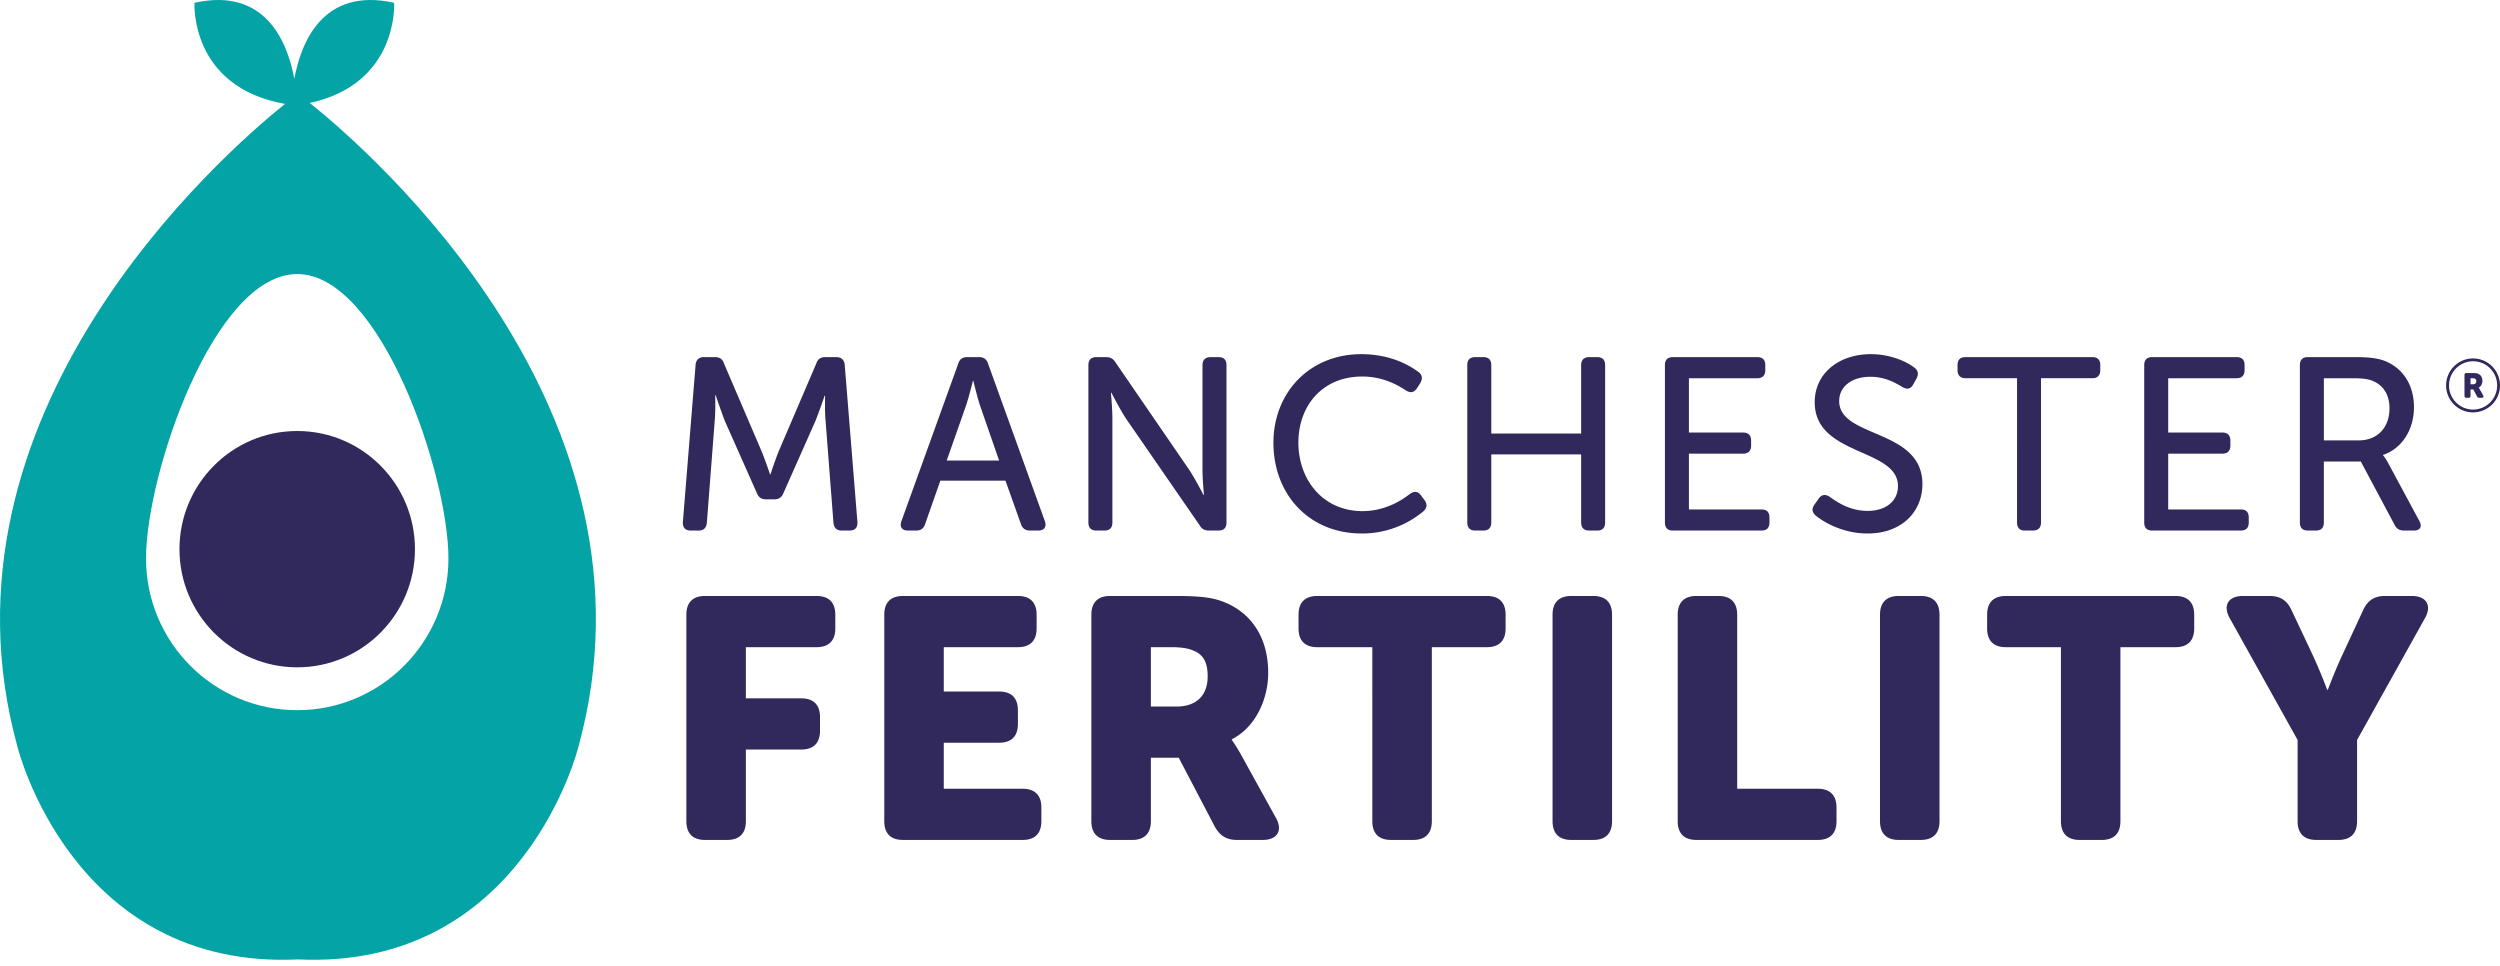
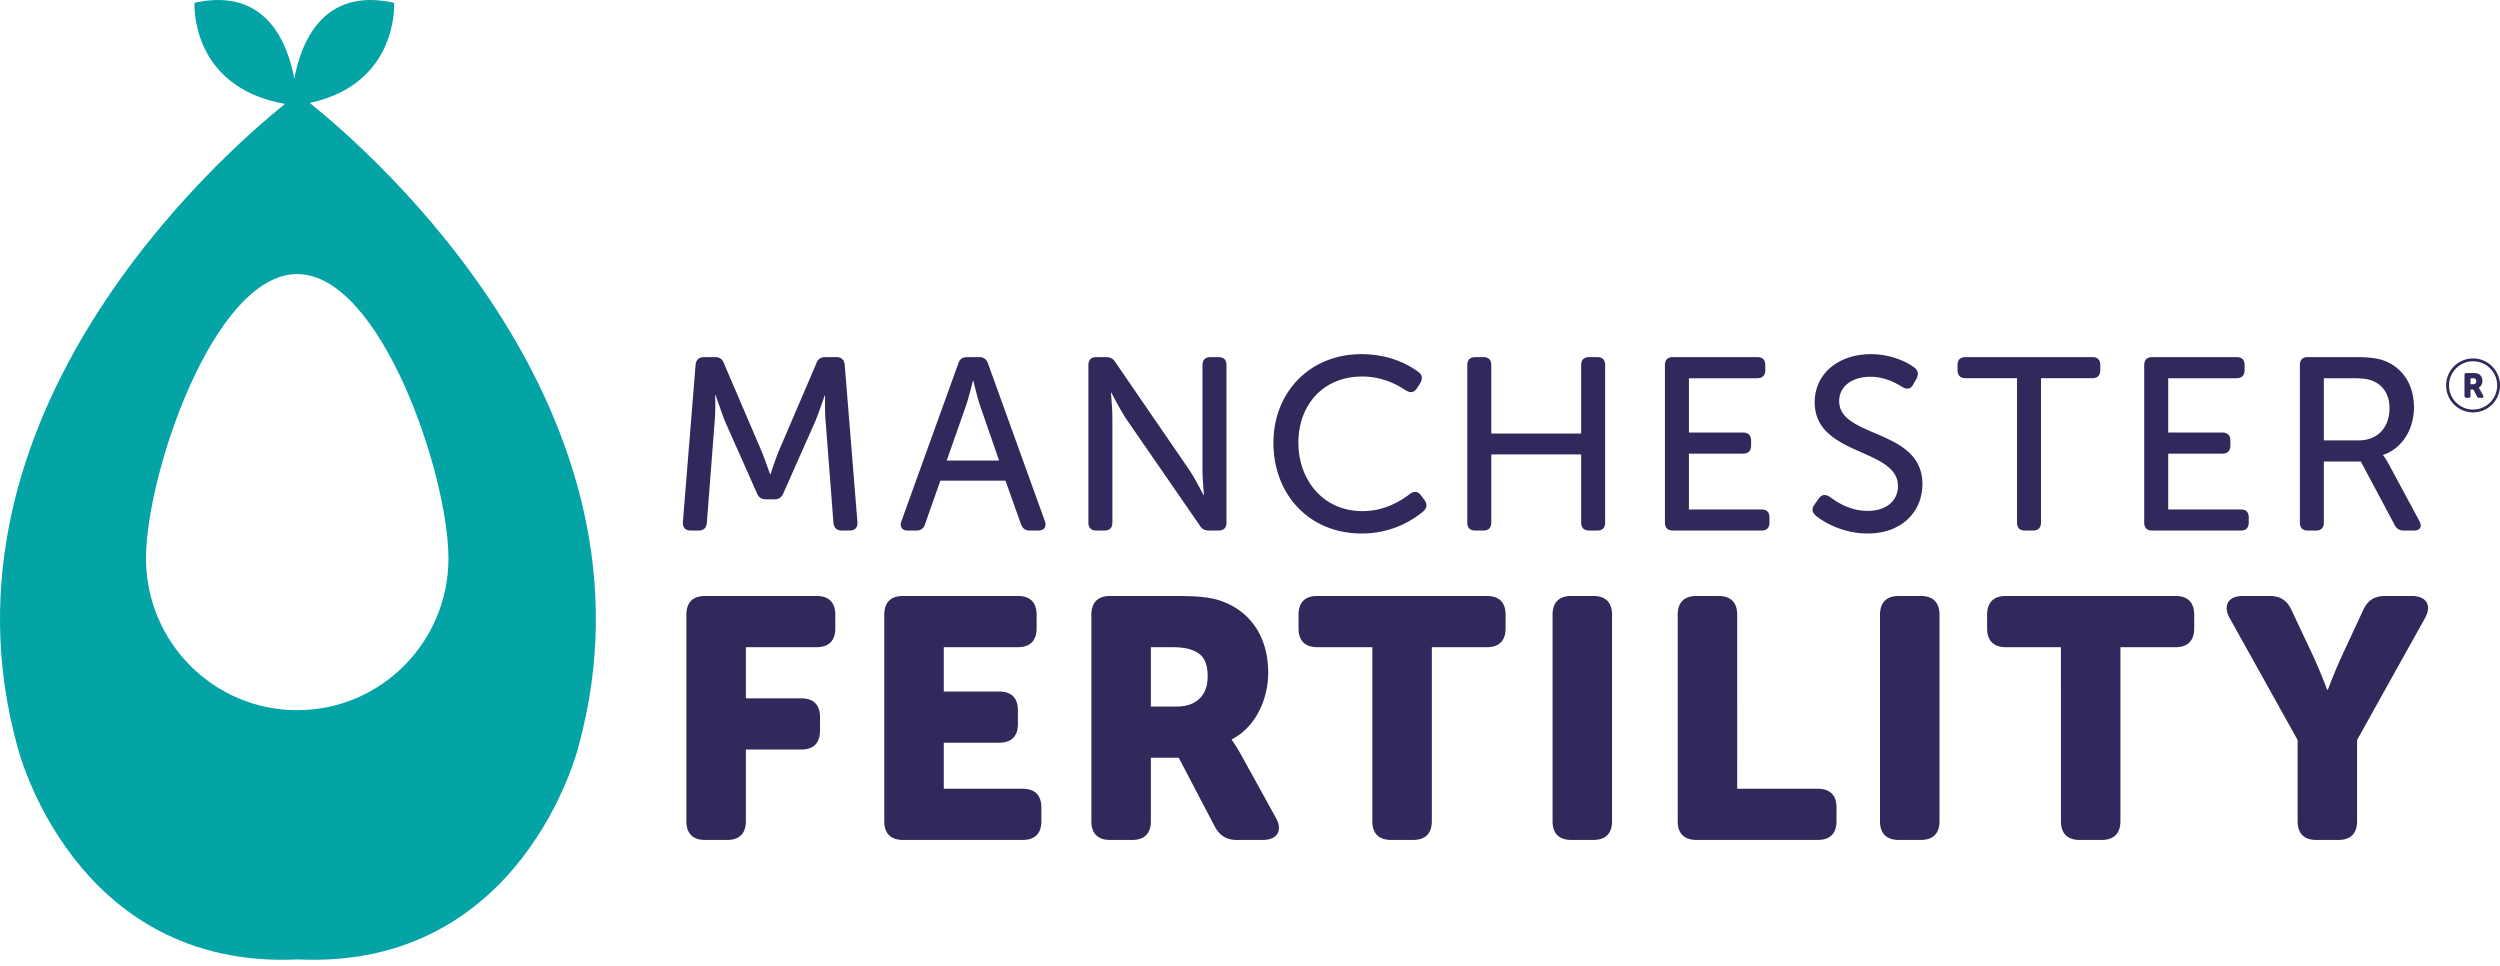
<svg xmlns="http://www.w3.org/2000/svg" viewBox="0 0 220 85">
  <g fill="none" fill-rule="evenodd">
-     <path d="M36.516 48.328c0 5.74-4.636 10.396-10.36 10.396-5.722 0-10.362-4.657-10.362-10.396 0-5.744 4.64-10.399 10.362-10.399 5.724 0 10.36 4.655 10.36 10.4" fill="#31285B" />
    <path d="M26.156 62.496c-7.35 0-13.307-5.982-13.307-13.355 0-7.374 5.957-25.023 13.307-25.023 7.348 0 13.307 17.649 13.307 25.023 0 7.373-5.96 13.355-13.307 13.355m1.102-53.438C35.12 7.364 34.683.246 34.683.246c-6.306-1.408-8.21 3.558-8.783 6.69-.576-3.132-2.481-8.098-8.785-6.69 0 0-.435 7.409 7.963 8.897-5.63 4.527-31.61 27.336-23.535 56.596 0 0 4.829 19.625 24.676 18.69 19.846.935 24.675-18.69 24.675-18.69 8.125-29.441-18.231-52.352-23.636-56.681" fill="#03A3A6" />
    <path d="M61.213 32.096c.043-.433.302-.67.733-.67h.969c.41 0 .667.172.797.562l3.297 7.696c.345.843.754 2.054.754 2.054h.043s.387-1.21.732-2.054l3.297-7.696c.128-.39.387-.562.797-.562h.969c.432 0 .69.237.734.67l1.12 13.858c.022.474-.216.734-.69.734h-.69c-.452 0-.688-.238-.731-.69l-.69-8.93c-.087-.93-.043-2.248-.043-2.248h-.044s-.474 1.405-.818 2.248l-2.801 6.312c-.152.39-.41.563-.818.563h-.712c-.41 0-.668-.173-.818-.563l-2.803-6.312c-.322-.823-.818-2.29-.818-2.29h-.042s.042 1.36-.044 2.29l-.69 8.93c-.043.452-.28.69-.71.69h-.711c-.474 0-.712-.26-.69-.734l1.12-13.858m26.71 8.431l-1.68-4.843c-.26-.778-.583-2.161-.583-2.161h-.044s-.343 1.383-.602 2.16l-1.703 4.844h4.612zm-3.598-8.52c.128-.41.387-.582.796-.582h1.034c.39 0 .67.173.798.583l4.998 13.859c.173.496-.064.822-.58.822h-.734c-.408 0-.669-.195-.799-.585l-1.355-3.805H82.75l-1.336 3.805c-.107.39-.387.585-.775.585h-.733c-.539 0-.754-.326-.582-.822l5-13.86zm11.455.132c0-.476.236-.713.71-.713h.819c.41 0 .647.13.863.476l6.484 9.447c.539.82 1.249 2.205 1.249 2.205h.044s-.129-1.36-.129-2.205v-9.21c0-.476.259-.713.711-.713h.69c.474 0 .711.237.711.713v13.835c0 .477-.237.715-.711.715h-.819c-.387 0-.645-.13-.839-.474l-6.51-9.43c-.537-.841-1.248-2.225-1.248-2.225h-.044s.13 1.363.13 2.226v9.188c0 .477-.237.715-.71.715h-.691c-.474 0-.71-.238-.71-.715V32.139m24.015-.973c2.608 0 4.29 1.015 5.043 1.58.344.257.365.604.13.993l-.28.432c-.259.39-.582.432-.991.173-.649-.433-1.983-1.21-3.814-1.21-3.533 0-5.624 2.594-5.624 5.815 0 3.244 2.133 6.03 5.645 6.03 2.004 0 3.469-.972 4.139-1.49.366-.282.71-.282.99.087l.322.431c.259.346.238.692-.106.996a8.42 8.42 0 0 1-5.409 1.945c-4.697 0-7.778-3.502-7.778-7.978 0-4.432 3.188-7.804 7.733-7.804m9.328.973c0-.476.236-.713.709-.713h.691c.475 0 .711.237.711.713v6.01h7.908v-6.01c0-.476.257-.713.711-.713h.71c.453 0 .69.237.69.713v13.835c0 .477-.237.715-.69.715h-.71c-.454 0-.711-.238-.711-.715v-5.987h-7.908v5.987c0 .477-.236.715-.711.715h-.691c-.473 0-.709-.238-.709-.715V32.139m17.391 0c0-.476.237-.713.712-.713h7.411c.473 0 .71.237.71.713v.432c0 .455-.237.714-.71.714h-6.012v4.778h4.762c.453 0 .712.238.712.714v.43c0 .477-.259.715-.712.715h-4.762v4.908h6.379c.472 0 .709.237.709.713v.43c0 .478-.237.716-.709.716h-7.778c-.475 0-.712-.238-.712-.715V32.139m13.181 12.238l.365-.521c.26-.345.562-.388.97-.128.538.389 1.702 1.23 3.319 1.23 1.616 0 2.672-.863 2.672-2.182 0-3.372-7.326-2.616-7.326-7.373 0-2.572 2.155-4.237 4.934-4.237 1.81 0 3.231.713 3.813 1.168.366.26.411.583.216.973l-.302.54c-.259.455-.603.41-.97.195-.582-.347-1.508-.886-2.799-.886-1.574 0-2.737.82-2.737 2.139 0 3.287 7.324 2.4 7.324 7.308 0 2.4-1.788 4.345-4.825 4.345-2.198 0-3.88-1.015-4.568-1.578-.28-.26-.409-.562-.086-.993M177.5 33.284h-4.525c-.475 0-.712-.259-.712-.714v-.432c0-.475.237-.713.712-.713h11.16c.452 0 .69.238.69.713v.432c0 .455-.238.714-.69.714h-4.526v12.69c0 .476-.258.715-.71.715h-.712c-.451 0-.687-.239-.687-.716V33.284m11.191-1.145c0-.476.237-.713.712-.713h7.411c.475 0 .71.237.71.713v.432c0 .455-.235.714-.71.714h-6.012v4.778h4.762c.452 0 .71.238.71.714v.43c0 .477-.258.715-.71.715h-4.762v4.908h6.377c.475 0 .711.237.711.713v.43c0 .478-.236.716-.711.716h-7.776c-.475 0-.712-.238-.712-.715V32.139m18.869 6.616c1.659 0 2.715-1.125 2.715-2.833 0-1.103-.474-1.967-1.422-2.378-.388-.173-.841-.259-1.811-.259H204.5v5.47h3.06zm-5.171-6.616c0-.476.237-.714.71-.714h4.093c1.488 0 2.221.13 2.847.411 1.442.649 2.39 2.054 2.39 4 0 1.945-1.035 3.632-2.715 4.194v.043s.194.217.453.692l2.736 5.08c.28.498.064.844-.474.844h-.86c-.411 0-.669-.152-.841-.497l-2.977-5.579h-3.252v5.361c0 .476-.236.715-.709.715h-.691c-.473 0-.71-.239-.71-.715V32.139zM60.4 54.098c0-1.081.568-1.652 1.645-1.652h9.815c1.078 0 1.647.57 1.647 1.652v1.2c0 1.08-.569 1.654-1.647 1.654h-6.224v4.502h4.878c1.076 0 1.646.57 1.646 1.652v1.2c0 1.083-.57 1.652-1.646 1.652h-4.878v6.307c0 1.079-.569 1.649-1.646 1.649h-1.945c-1.077 0-1.645-.57-1.645-1.65V54.099m17.416-.001c0-1.081.568-1.652 1.646-1.652h10.113c1.079 0 1.647.57 1.647 1.652v1.2c0 1.08-.568 1.654-1.647 1.654h-6.523v3.904h4.878c1.078 0 1.645.569 1.645 1.65v1.2c0 1.083-.567 1.652-1.645 1.652h-4.878v4.052h6.944c1.075 0 1.644.572 1.644 1.65v1.205c0 1.079-.57 1.649-1.644 1.649H79.462c-1.078 0-1.646-.57-1.646-1.65V54.099m25.736 8.076c1.675 0 2.722-.932 2.722-2.643 0-1.081-.269-1.89-1.257-2.281-.478-.211-1.107-.3-1.975-.3h-1.765v5.224h2.275zm-7.512-8.077c0-1.081.57-1.652 1.646-1.652h5.804c2.187 0 3.233.149 4.161.51 2.425.93 3.951 3.122 3.951 6.246 0 2.282-1.076 4.773-3.202 5.856v.059s.3.39.809 1.292l3.052 5.526c.658 1.14.149 1.979-1.138 1.979h-2.274c-.897 0-1.498-.36-1.945-1.17l-3.175-6.065h-2.452v5.585c0 1.079-.569 1.65-1.647 1.65h-1.944c-1.077 0-1.646-.571-1.646-1.65V54.098zm24.724 2.854h-4.848c-1.076 0-1.645-.573-1.645-1.653v-1.201c0-1.081.569-1.652 1.645-1.652h14.932c1.078 0 1.645.57 1.645 1.652v1.2c0 1.08-.567 1.654-1.645 1.654h-4.847v15.312c0 1.08-.571 1.65-1.646 1.65h-1.946c-1.076 0-1.645-.57-1.645-1.65V56.952m15.862-2.854c0-1.081.569-1.652 1.646-1.652h1.945c1.075 0 1.644.57 1.644 1.652v18.167c0 1.079-.569 1.649-1.644 1.649h-1.945c-1.077 0-1.646-.57-1.646-1.65V54.099m11.012-.001c0-1.081.57-1.652 1.646-1.652h1.945c1.076 0 1.645.57 1.645 1.652V69.41h7.092c1.078 0 1.647.572 1.647 1.65v1.205c0 1.079-.569 1.649-1.647 1.649h-10.682c-1.076 0-1.646-.57-1.646-1.65V54.099m17.802-.001c0-1.081.57-1.652 1.647-1.652h1.944c1.077 0 1.646.57 1.646 1.652v18.167c0 1.079-.569 1.649-1.646 1.649h-1.944c-1.077 0-1.647-.57-1.647-1.65V54.099m15.921 2.853h-4.849c-1.076 0-1.645-.573-1.645-1.653v-1.201c0-1.081.569-1.652 1.645-1.652h14.932c1.079 0 1.646.57 1.646 1.652v1.2c0 1.08-.567 1.654-1.646 1.654h-4.847v15.312c0 1.08-.567 1.65-1.646 1.65h-1.945c-1.077 0-1.645-.57-1.645-1.65V56.952m20.828 8.165l-5.956-10.688c-.657-1.142-.149-1.983 1.137-1.983h2.363c.928 0 1.525.389 1.915 1.232l1.856 3.935a46.446 46.446 0 0 1 1.288 3.09h.058s.601-1.621 1.287-3.09l1.826-3.935c.388-.843.987-1.232 1.914-1.232h2.365c1.288 0 1.796.84 1.137 1.983l-5.956 10.688v7.147c0 1.08-.568 1.65-1.645 1.65h-1.943c-1.079 0-1.646-.57-1.646-1.65v-7.147m15.446-31.302c.17 0 .277-.095.277-.268 0-.109-.028-.191-.128-.231a.503.503 0 0 0-.2-.03h-.178v.529h.229zm-.76-.818c0-.11.058-.167.166-.167h.588c.223 0 .328.015.422.051.244.095.4.316.4.633 0 .231-.109.484-.324.593v.006s.029.039.082.131l.309.56c.066.115.015.2-.115.2h-.231a.205.205 0 0 1-.197-.119l-.321-.614h-.248v.566c0 .109-.058.167-.168.167h-.197c-.108 0-.166-.058-.166-.167v-1.84z" fill="#31285B" />
    <path d="M217.632 31.791a2.125 2.125 0 0 0-2.119 2.126c0 1.172.95 2.125 2.119 2.125a2.124 2.124 0 0 0 2.118-2.125c0-1.172-.95-2.126-2.118-2.126m0 4.5a2.374 2.374 0 1 1 0-4.749A2.374 2.374 0 0 1 220 33.917a2.374 2.374 0 0 1-2.368 2.374" fill="#31285B" />
  </g>
</svg>